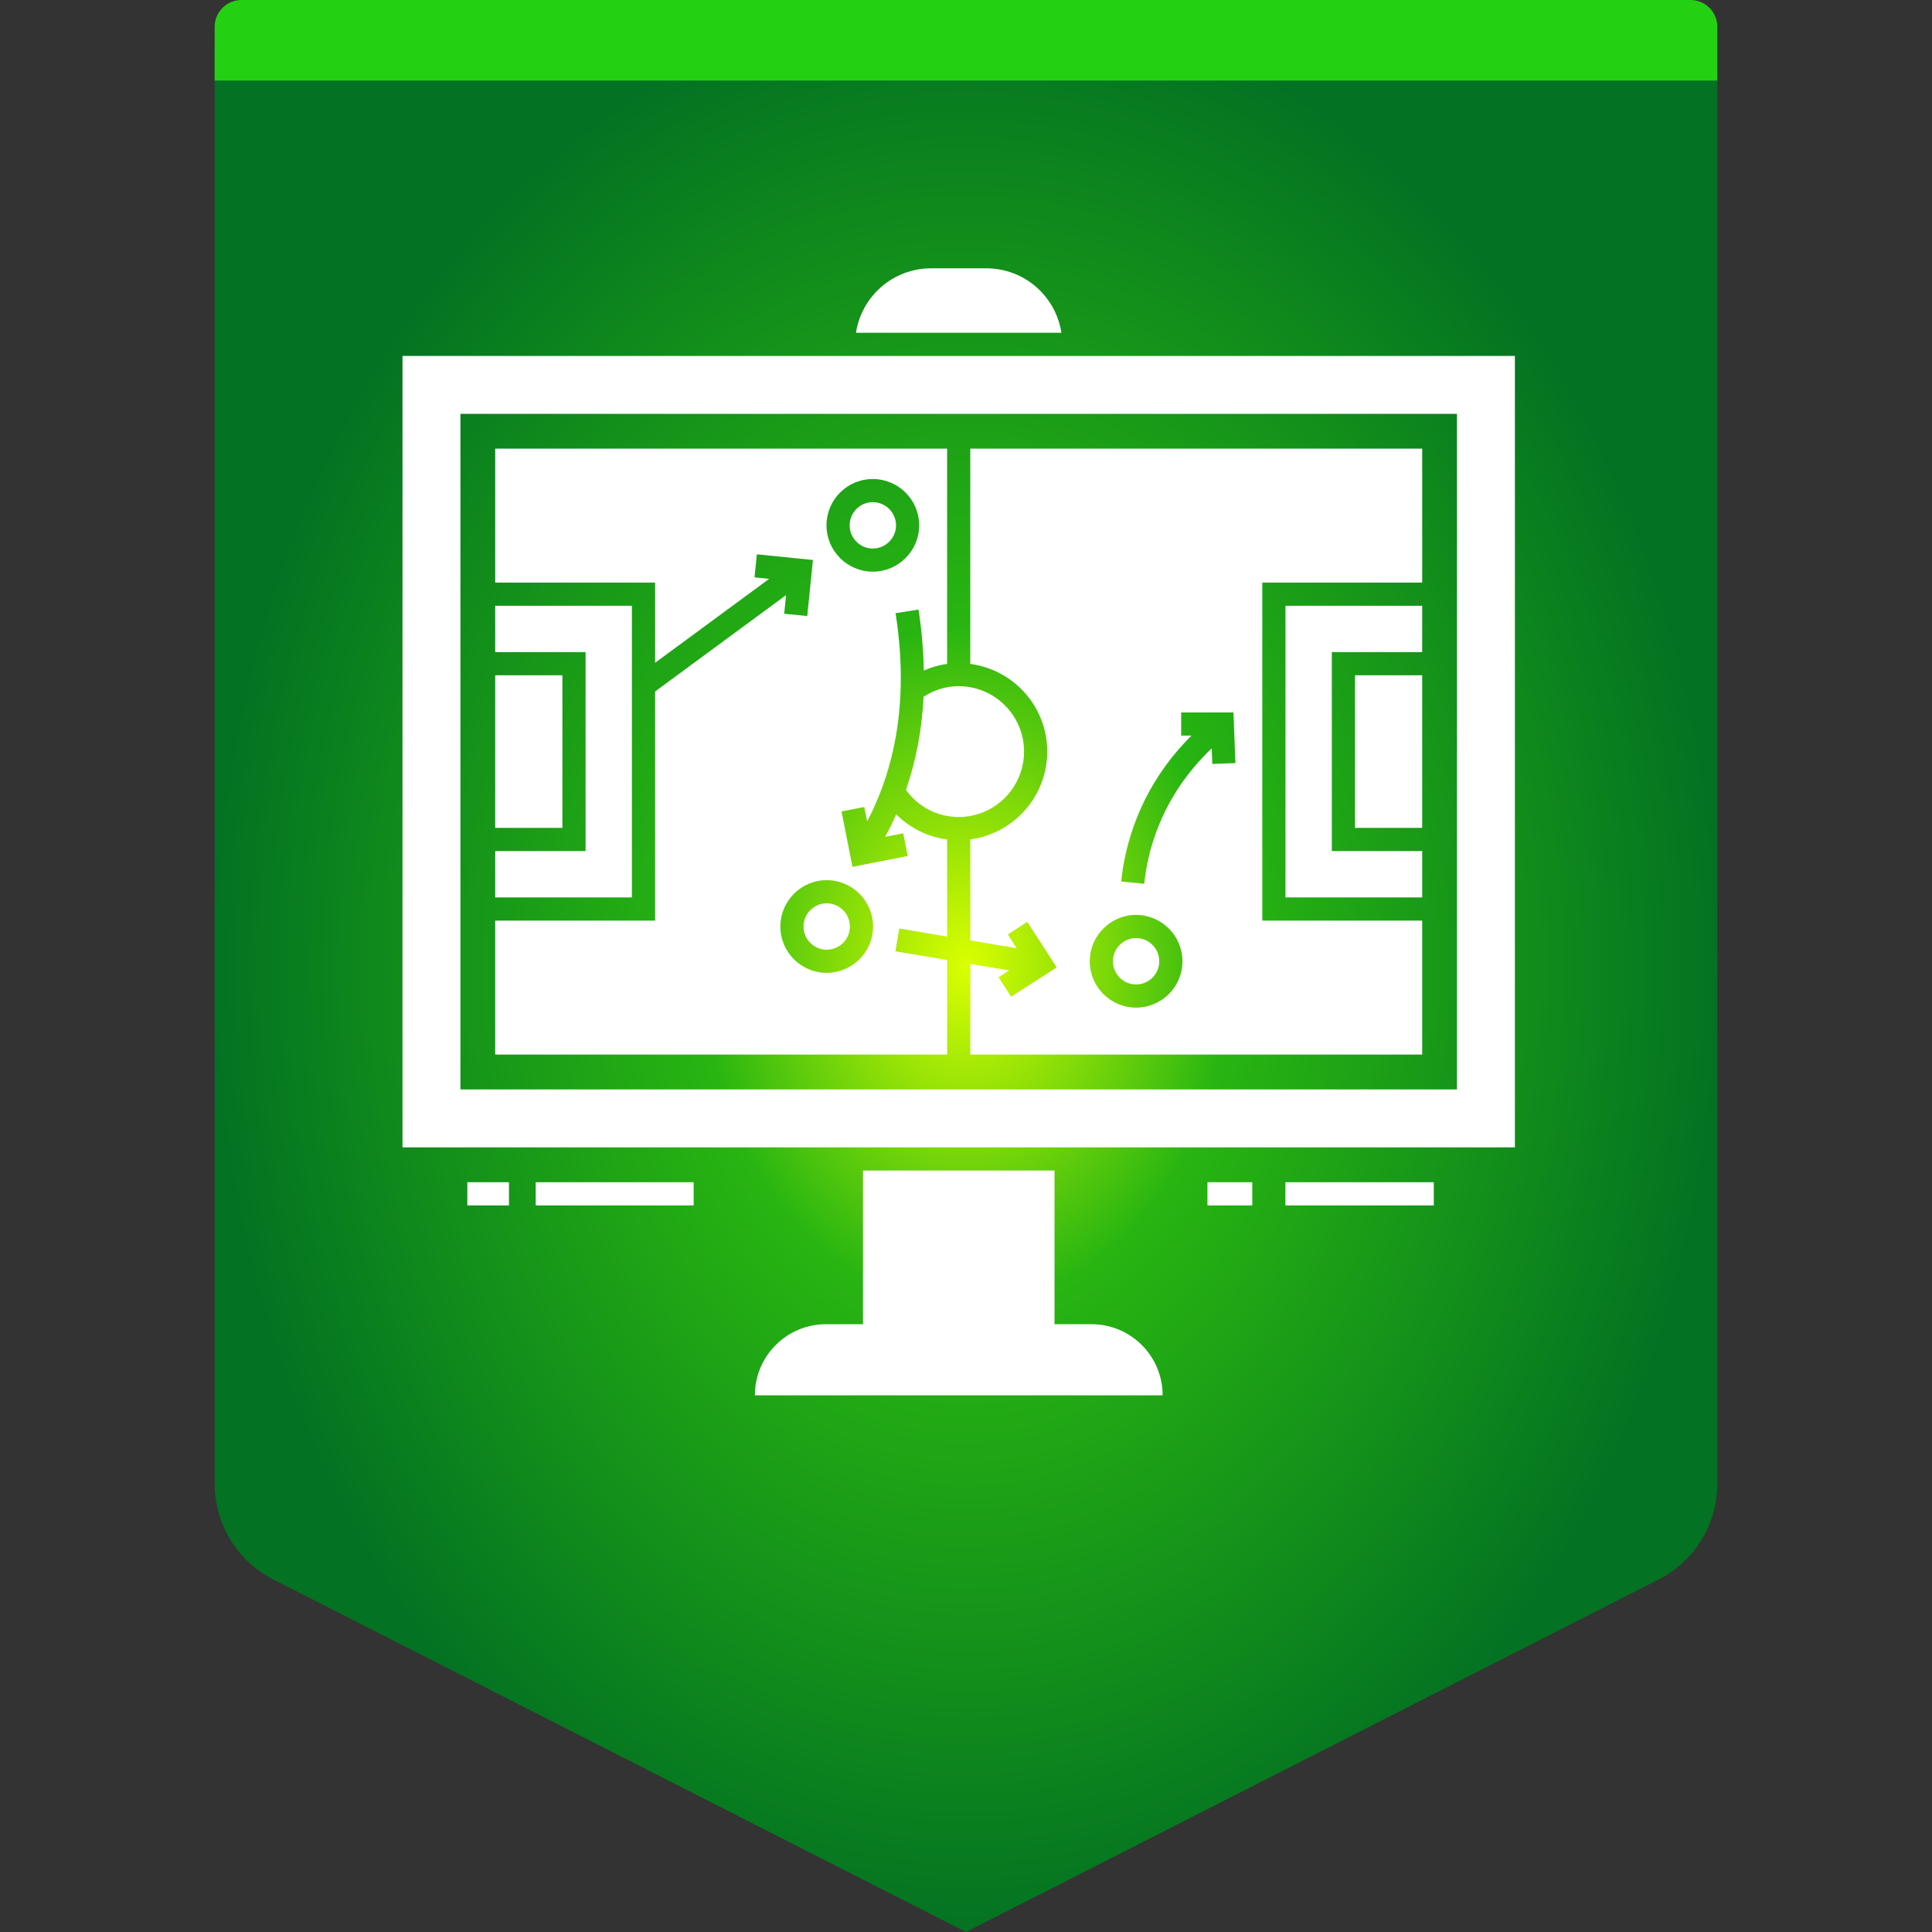
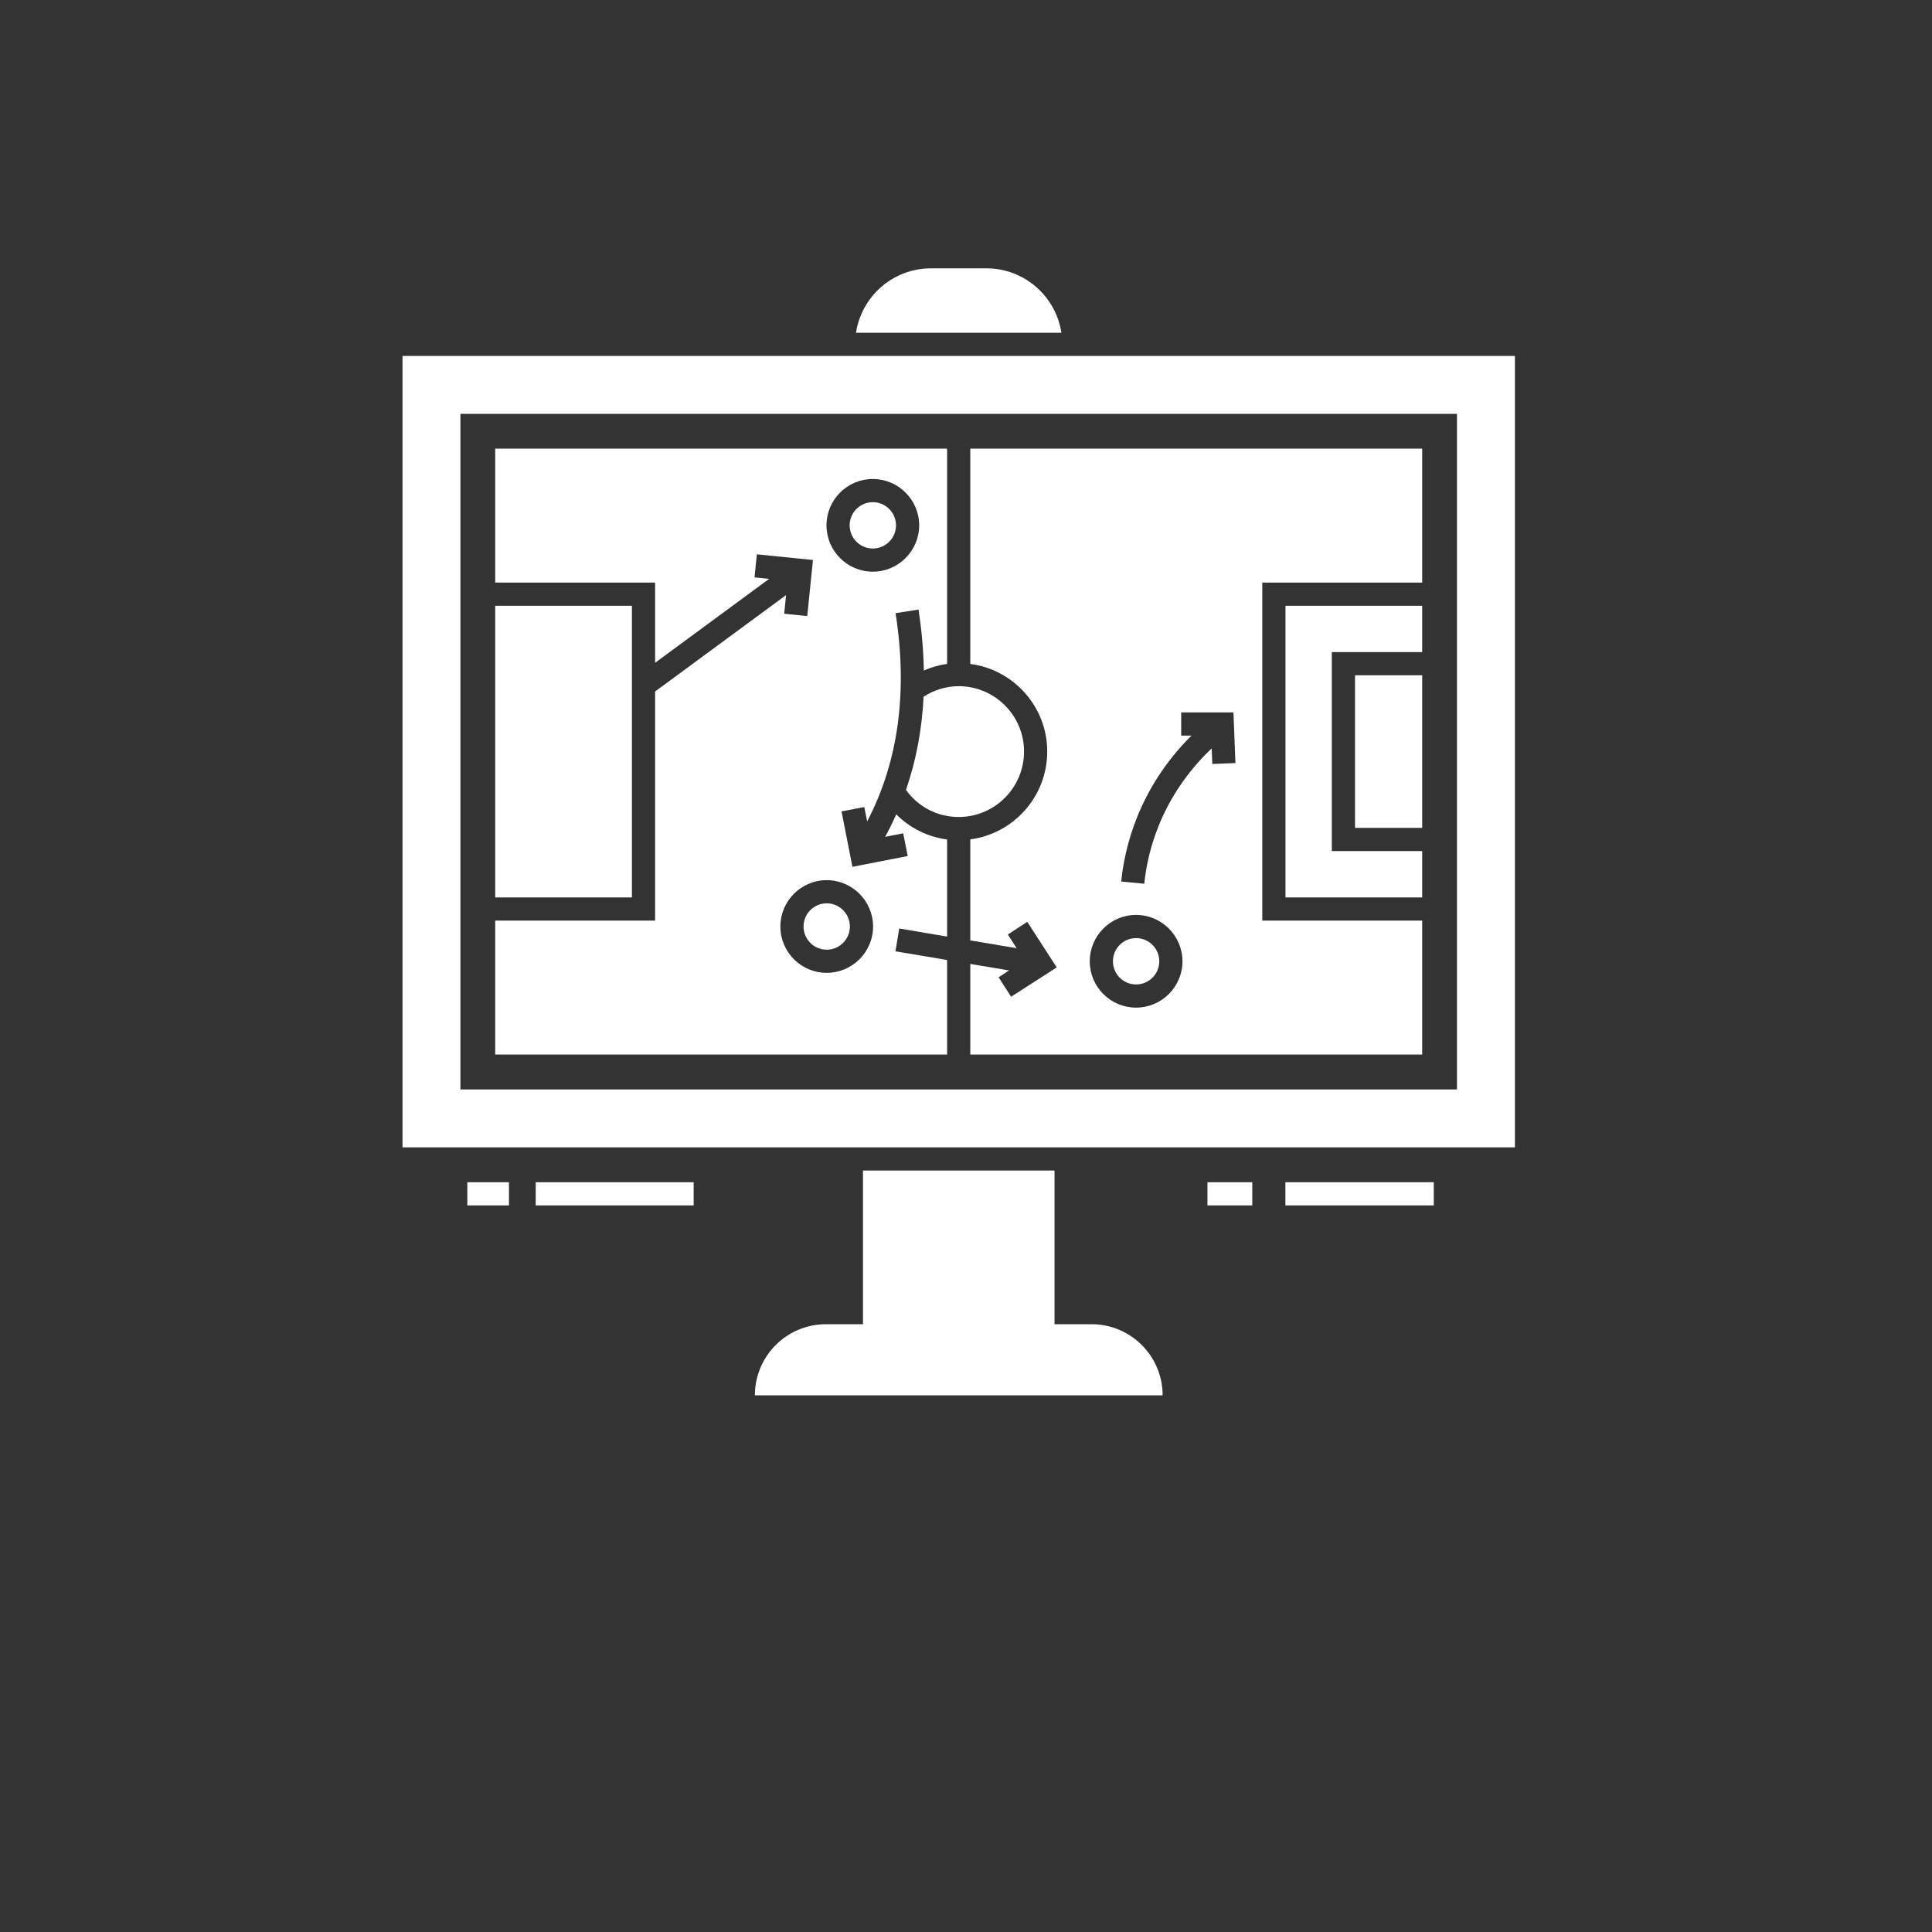
<svg xmlns="http://www.w3.org/2000/svg" width="72" height="72" viewBox="0 0 72 72" fill="none">
  <rect x="0" y="0" width="72" height="72" fill="#333333" stroke="none" />
-   <path fill-rule="evenodd" clip-rule="evenodd" d="M10 0H62C63.105 0 64 0.895 64 2V55.297C64 56.802 63.155 58.18 61.814 58.862L36 72L10.186 58.862C8.845 58.18 8 56.802 8 55.297V2C8 0.895 8.895 0 10 0Z" fill="url(#paint0_radial_168_15555)" />
-   <path fill-rule="evenodd" clip-rule="evenodd" d="M9 0H63C63.552 0 64 0.448 64 1V3H8V1C8 0.448 8.448 0 9 0Z" fill="#24D112" />
-   <path d="M39.299 43.623V49.349H40.677C42.141 49.349 43.328 50.536 43.328 52H28.132C28.132 50.536 29.32 49.349 30.784 49.349H32.161V43.623H39.299ZM53.433 44.058V44.922H47.903V44.058H53.433ZM46.669 44.058V44.922H44.998V44.058H46.669ZM25.851 44.058V44.922H19.964V44.058H25.851ZM18.968 44.058V44.922H17.416V44.058H18.968ZM56.456 13.265V42.759H15V13.265H56.456ZM54.297 15.424H17.159V40.6H54.297V15.424ZM35.296 16.719V24.743C34.994 24.782 34.705 24.868 34.428 24.989C34.415 24.25 34.35 23.495 34.23 22.717L33.375 22.851C33.837 25.788 33.478 28.392 32.317 30.611L32.209 30.076L31.362 30.24L31.768 32.304L33.828 31.902L33.66 31.056L32.986 31.186C33.137 30.914 33.275 30.633 33.4 30.348C33.91 30.858 34.571 31.19 35.296 31.285V34.904L33.513 34.602L33.37 35.452L35.296 35.776V39.3H18.455V34.308H24.414V25.77L29.294 22.178L29.225 22.873L30.084 22.959L30.296 20.869L28.206 20.658L28.119 21.517L28.663 21.573L24.414 24.7V21.711H18.455V16.719H35.296ZM53.001 16.719V21.711H47.042V34.308H53.001V39.3H36.16V35.923L37.606 36.165L37.214 36.42L37.68 37.145L39.381 36.053L38.284 34.355L37.559 34.826L37.887 35.336L36.16 35.046V31.281C37.775 31.069 39.027 29.683 39.027 28.007C39.027 26.336 37.775 24.954 36.16 24.743V16.719H53.001ZM42.339 34.096C41.385 34.096 40.612 34.874 40.612 35.824C40.612 36.778 41.385 37.551 42.339 37.551C43.289 37.551 44.067 36.778 44.067 35.824C44.067 34.874 43.289 34.096 42.339 34.096ZM42.339 34.96C42.814 34.96 43.203 35.349 43.203 35.824C43.203 36.303 42.814 36.687 42.339 36.687C41.86 36.687 41.476 36.303 41.476 35.824C41.476 35.349 41.86 34.96 42.339 34.96ZM30.809 32.801C29.855 32.801 29.082 33.578 29.082 34.528C29.082 35.483 29.855 36.255 30.809 36.255C31.759 36.255 32.537 35.483 32.537 34.528C32.537 33.578 31.759 32.801 30.809 32.801ZM30.809 33.664C31.284 33.664 31.673 34.053 31.673 34.528C31.673 35.007 31.284 35.392 30.809 35.392C30.33 35.392 29.946 35.007 29.946 34.528C29.946 34.053 30.33 33.664 30.809 33.664ZM23.55 22.575V33.444H18.455V31.717H21.823V24.302H18.455V22.575H23.55ZM53.001 22.575V24.302H49.633V31.717H53.001V33.444H47.906V22.575H53.001ZM45.967 26.549H44.019V27.413H44.405C42.419 29.383 41.907 31.611 41.785 32.851L42.644 32.935C42.757 31.789 43.244 29.707 45.156 27.891L45.179 28.471L46.041 28.437L45.967 26.549ZM20.959 25.166V30.853H18.455V25.166H20.959ZM53.001 25.166V30.853H50.497V25.166H53.001ZM35.728 25.572C37.071 25.572 38.163 26.664 38.163 28.007C38.163 29.355 37.071 30.447 35.728 30.447C34.938 30.447 34.217 30.072 33.763 29.437C34.139 28.349 34.359 27.191 34.419 25.965C34.808 25.714 35.257 25.572 35.728 25.572ZM32.528 17.851C31.574 17.851 30.801 18.624 30.801 19.578C30.801 20.528 31.574 21.305 32.528 21.305C33.478 21.305 34.255 20.528 34.255 19.578C34.255 18.624 33.478 17.851 32.528 17.851ZM32.528 18.714C33.003 18.714 33.392 19.103 33.392 19.578C33.392 20.053 33.003 20.442 32.528 20.442C32.049 20.442 31.664 20.053 31.664 19.578C31.664 19.103 32.049 18.714 32.528 18.714ZM36.76 10C38.177 10 39.347 11.042 39.556 12.401H31.9C32.108 11.042 33.279 10 34.696 10H36.76Z" fill="white" />
+   <path d="M39.299 43.623V49.349H40.677C42.141 49.349 43.328 50.536 43.328 52H28.132C28.132 50.536 29.32 49.349 30.784 49.349H32.161V43.623H39.299ZM53.433 44.058V44.922H47.903V44.058H53.433ZM46.669 44.058V44.922H44.998V44.058H46.669ZM25.851 44.058V44.922H19.964V44.058H25.851ZM18.968 44.058V44.922H17.416V44.058H18.968ZM56.456 13.265V42.759H15V13.265H56.456ZM54.297 15.424H17.159V40.6H54.297V15.424ZM35.296 16.719V24.743C34.994 24.782 34.705 24.868 34.428 24.989C34.415 24.25 34.35 23.495 34.23 22.717L33.375 22.851C33.837 25.788 33.478 28.392 32.317 30.611L32.209 30.076L31.362 30.24L31.768 32.304L33.828 31.902L33.66 31.056L32.986 31.186C33.137 30.914 33.275 30.633 33.4 30.348C33.91 30.858 34.571 31.19 35.296 31.285V34.904L33.513 34.602L33.37 35.452L35.296 35.776V39.3H18.455V34.308H24.414V25.77L29.294 22.178L29.225 22.873L30.084 22.959L30.296 20.869L28.206 20.658L28.119 21.517L28.663 21.573L24.414 24.7V21.711H18.455V16.719H35.296ZM53.001 16.719V21.711H47.042V34.308H53.001V39.3H36.16V35.923L37.606 36.165L37.214 36.42L37.68 37.145L39.381 36.053L38.284 34.355L37.559 34.826L37.887 35.336L36.16 35.046V31.281C37.775 31.069 39.027 29.683 39.027 28.007C39.027 26.336 37.775 24.954 36.16 24.743V16.719H53.001ZM42.339 34.096C41.385 34.096 40.612 34.874 40.612 35.824C40.612 36.778 41.385 37.551 42.339 37.551C43.289 37.551 44.067 36.778 44.067 35.824C44.067 34.874 43.289 34.096 42.339 34.096ZM42.339 34.96C42.814 34.96 43.203 35.349 43.203 35.824C43.203 36.303 42.814 36.687 42.339 36.687C41.86 36.687 41.476 36.303 41.476 35.824C41.476 35.349 41.86 34.96 42.339 34.96ZM30.809 32.801C29.855 32.801 29.082 33.578 29.082 34.528C29.082 35.483 29.855 36.255 30.809 36.255C31.759 36.255 32.537 35.483 32.537 34.528C32.537 33.578 31.759 32.801 30.809 32.801ZM30.809 33.664C31.284 33.664 31.673 34.053 31.673 34.528C31.673 35.007 31.284 35.392 30.809 35.392C30.33 35.392 29.946 35.007 29.946 34.528C29.946 34.053 30.33 33.664 30.809 33.664ZM23.55 22.575V33.444H18.455V31.717V24.302H18.455V22.575H23.55ZM53.001 22.575V24.302H49.633V31.717H53.001V33.444H47.906V22.575H53.001ZM45.967 26.549H44.019V27.413H44.405C42.419 29.383 41.907 31.611 41.785 32.851L42.644 32.935C42.757 31.789 43.244 29.707 45.156 27.891L45.179 28.471L46.041 28.437L45.967 26.549ZM20.959 25.166V30.853H18.455V25.166H20.959ZM53.001 25.166V30.853H50.497V25.166H53.001ZM35.728 25.572C37.071 25.572 38.163 26.664 38.163 28.007C38.163 29.355 37.071 30.447 35.728 30.447C34.938 30.447 34.217 30.072 33.763 29.437C34.139 28.349 34.359 27.191 34.419 25.965C34.808 25.714 35.257 25.572 35.728 25.572ZM32.528 17.851C31.574 17.851 30.801 18.624 30.801 19.578C30.801 20.528 31.574 21.305 32.528 21.305C33.478 21.305 34.255 20.528 34.255 19.578C34.255 18.624 33.478 17.851 32.528 17.851ZM32.528 18.714C33.003 18.714 33.392 19.103 33.392 19.578C33.392 20.053 33.003 20.442 32.528 20.442C32.049 20.442 31.664 20.053 31.664 19.578C31.664 19.103 32.049 18.714 32.528 18.714ZM36.76 10C38.177 10 39.347 11.042 39.556 12.401H31.9C32.108 11.042 33.279 10 34.696 10H36.76Z" fill="white" />
  <defs>
    <radialGradient id="paint0_radial_168_15555" cx="0" cy="0" r="1" gradientUnits="userSpaceOnUse" gradientTransform="translate(36 36) rotate(90) scale(36 28)">
      <stop stop-color="#DBFF00" />
      <stop offset="0.349" stop-color="#28B511" />
      <stop offset="1" stop-color="#037222" />
    </radialGradient>
  </defs>
</svg>